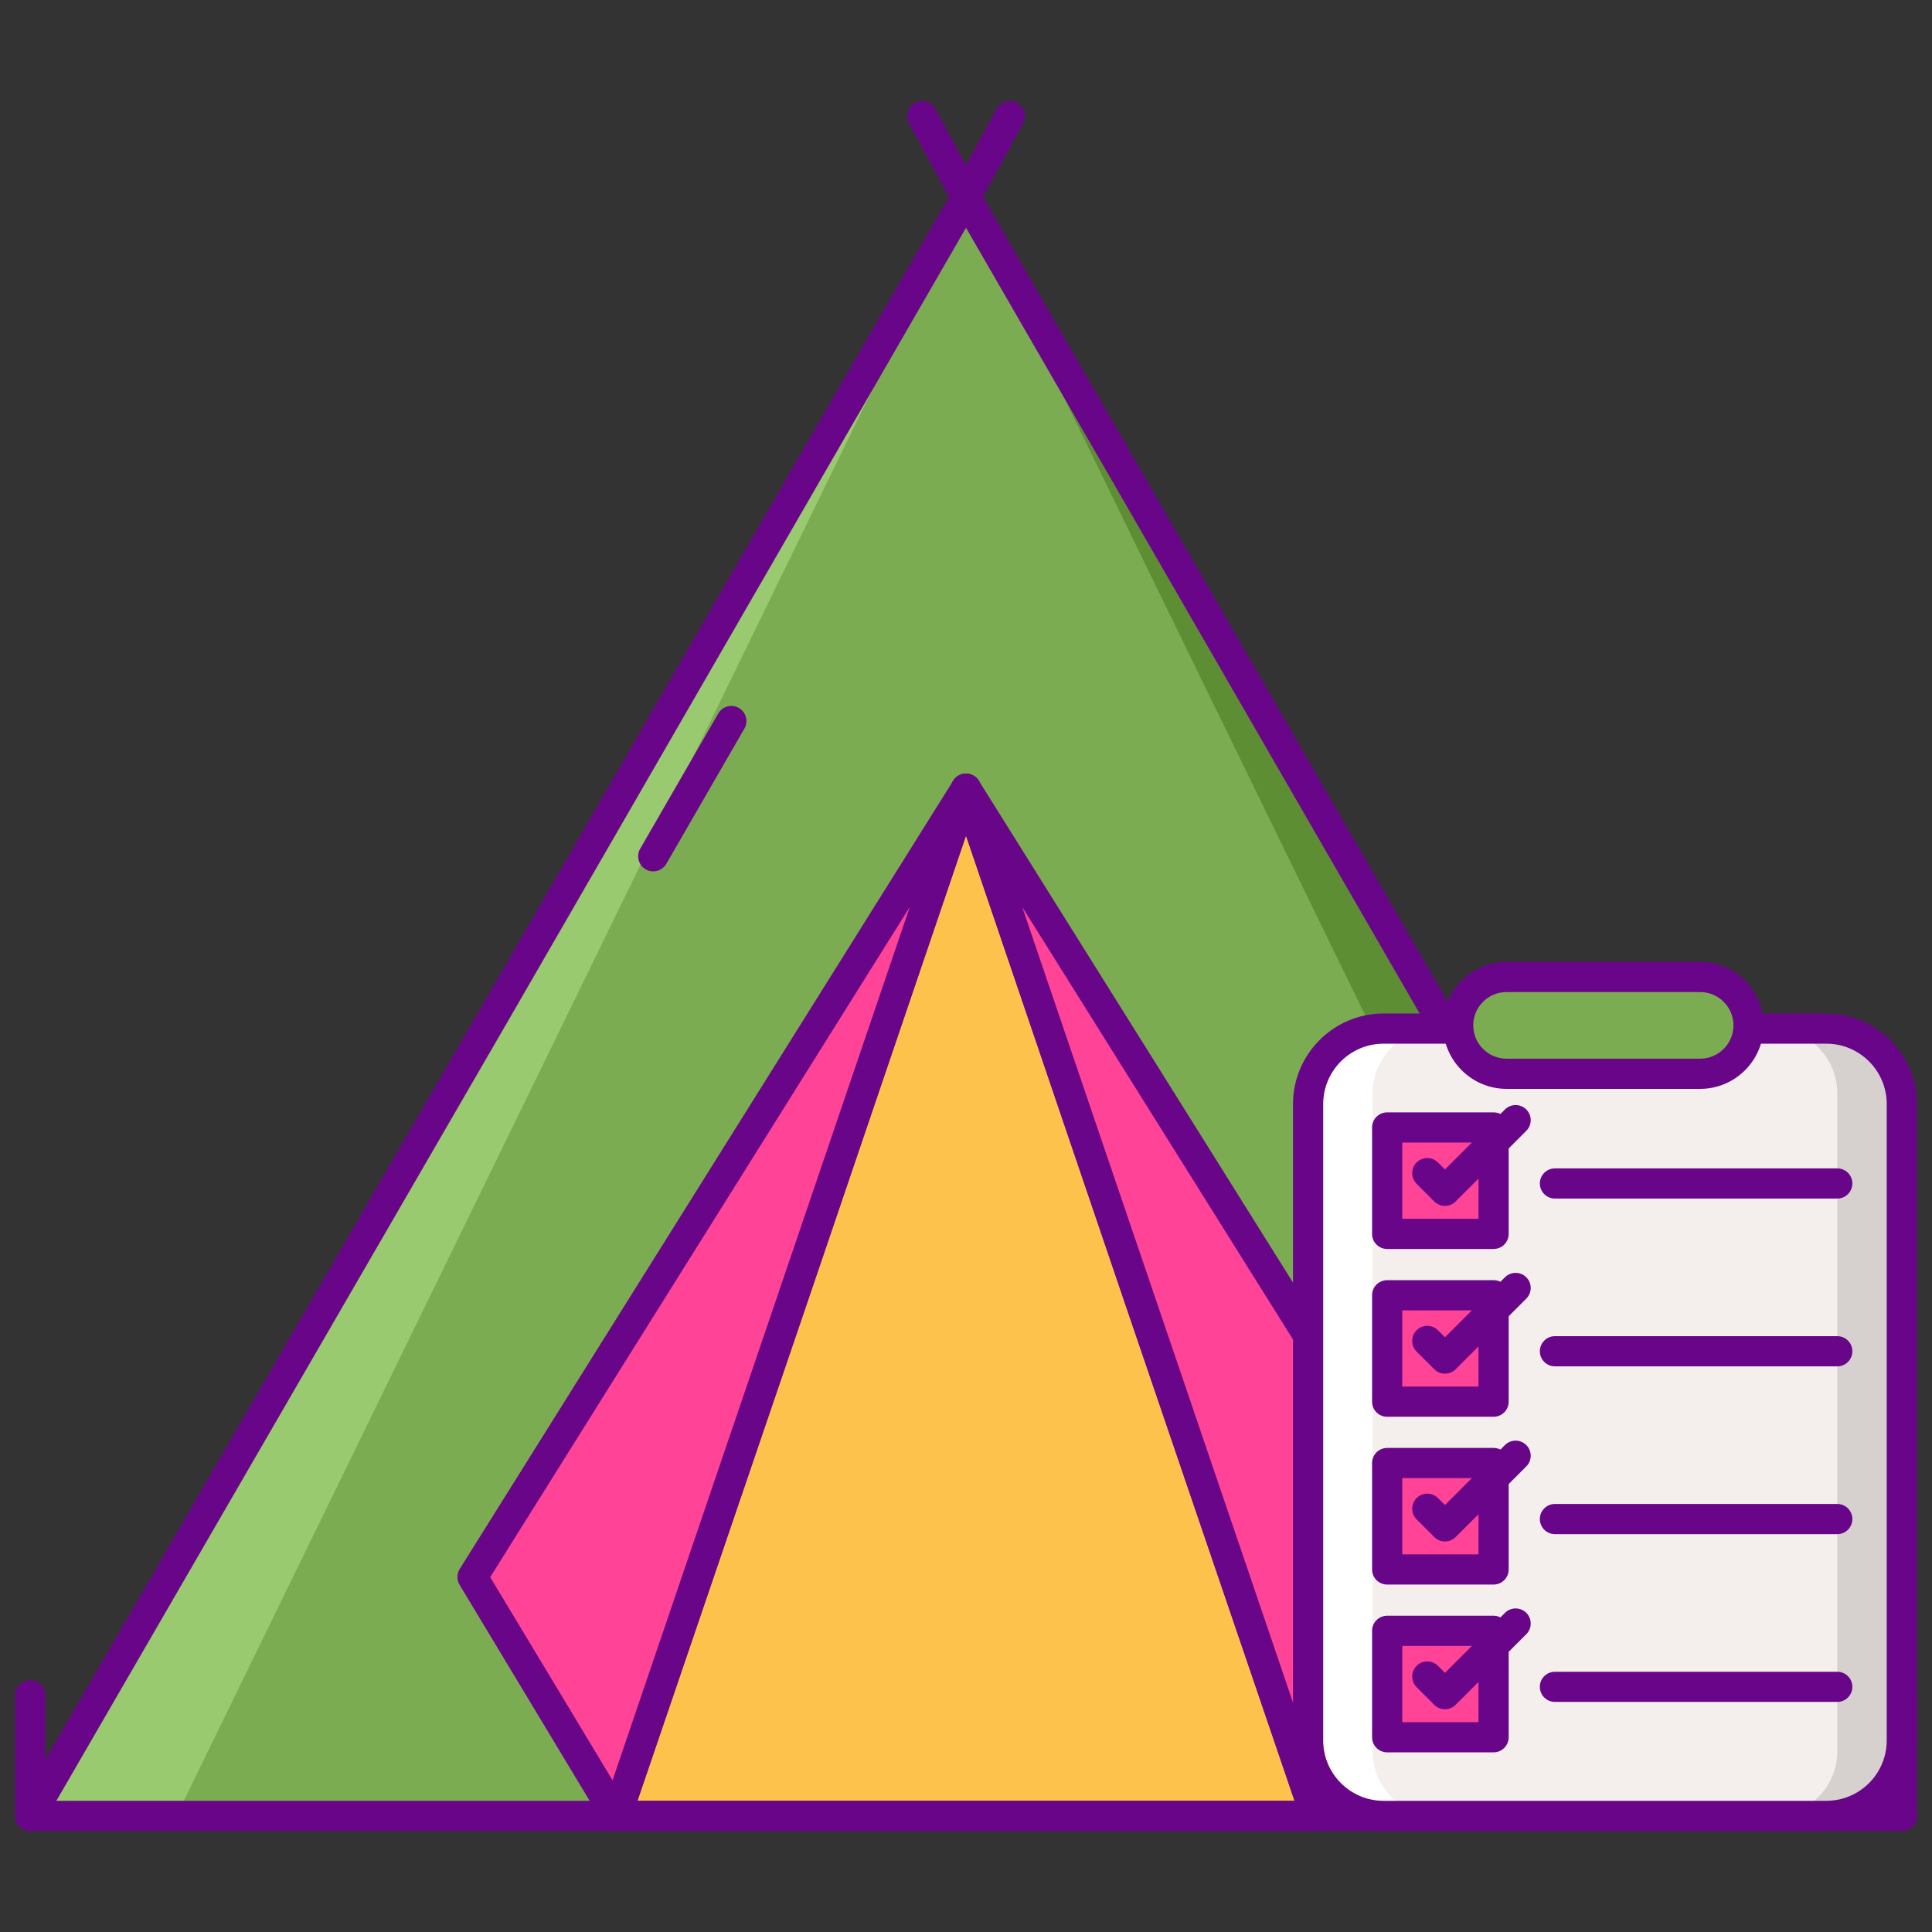
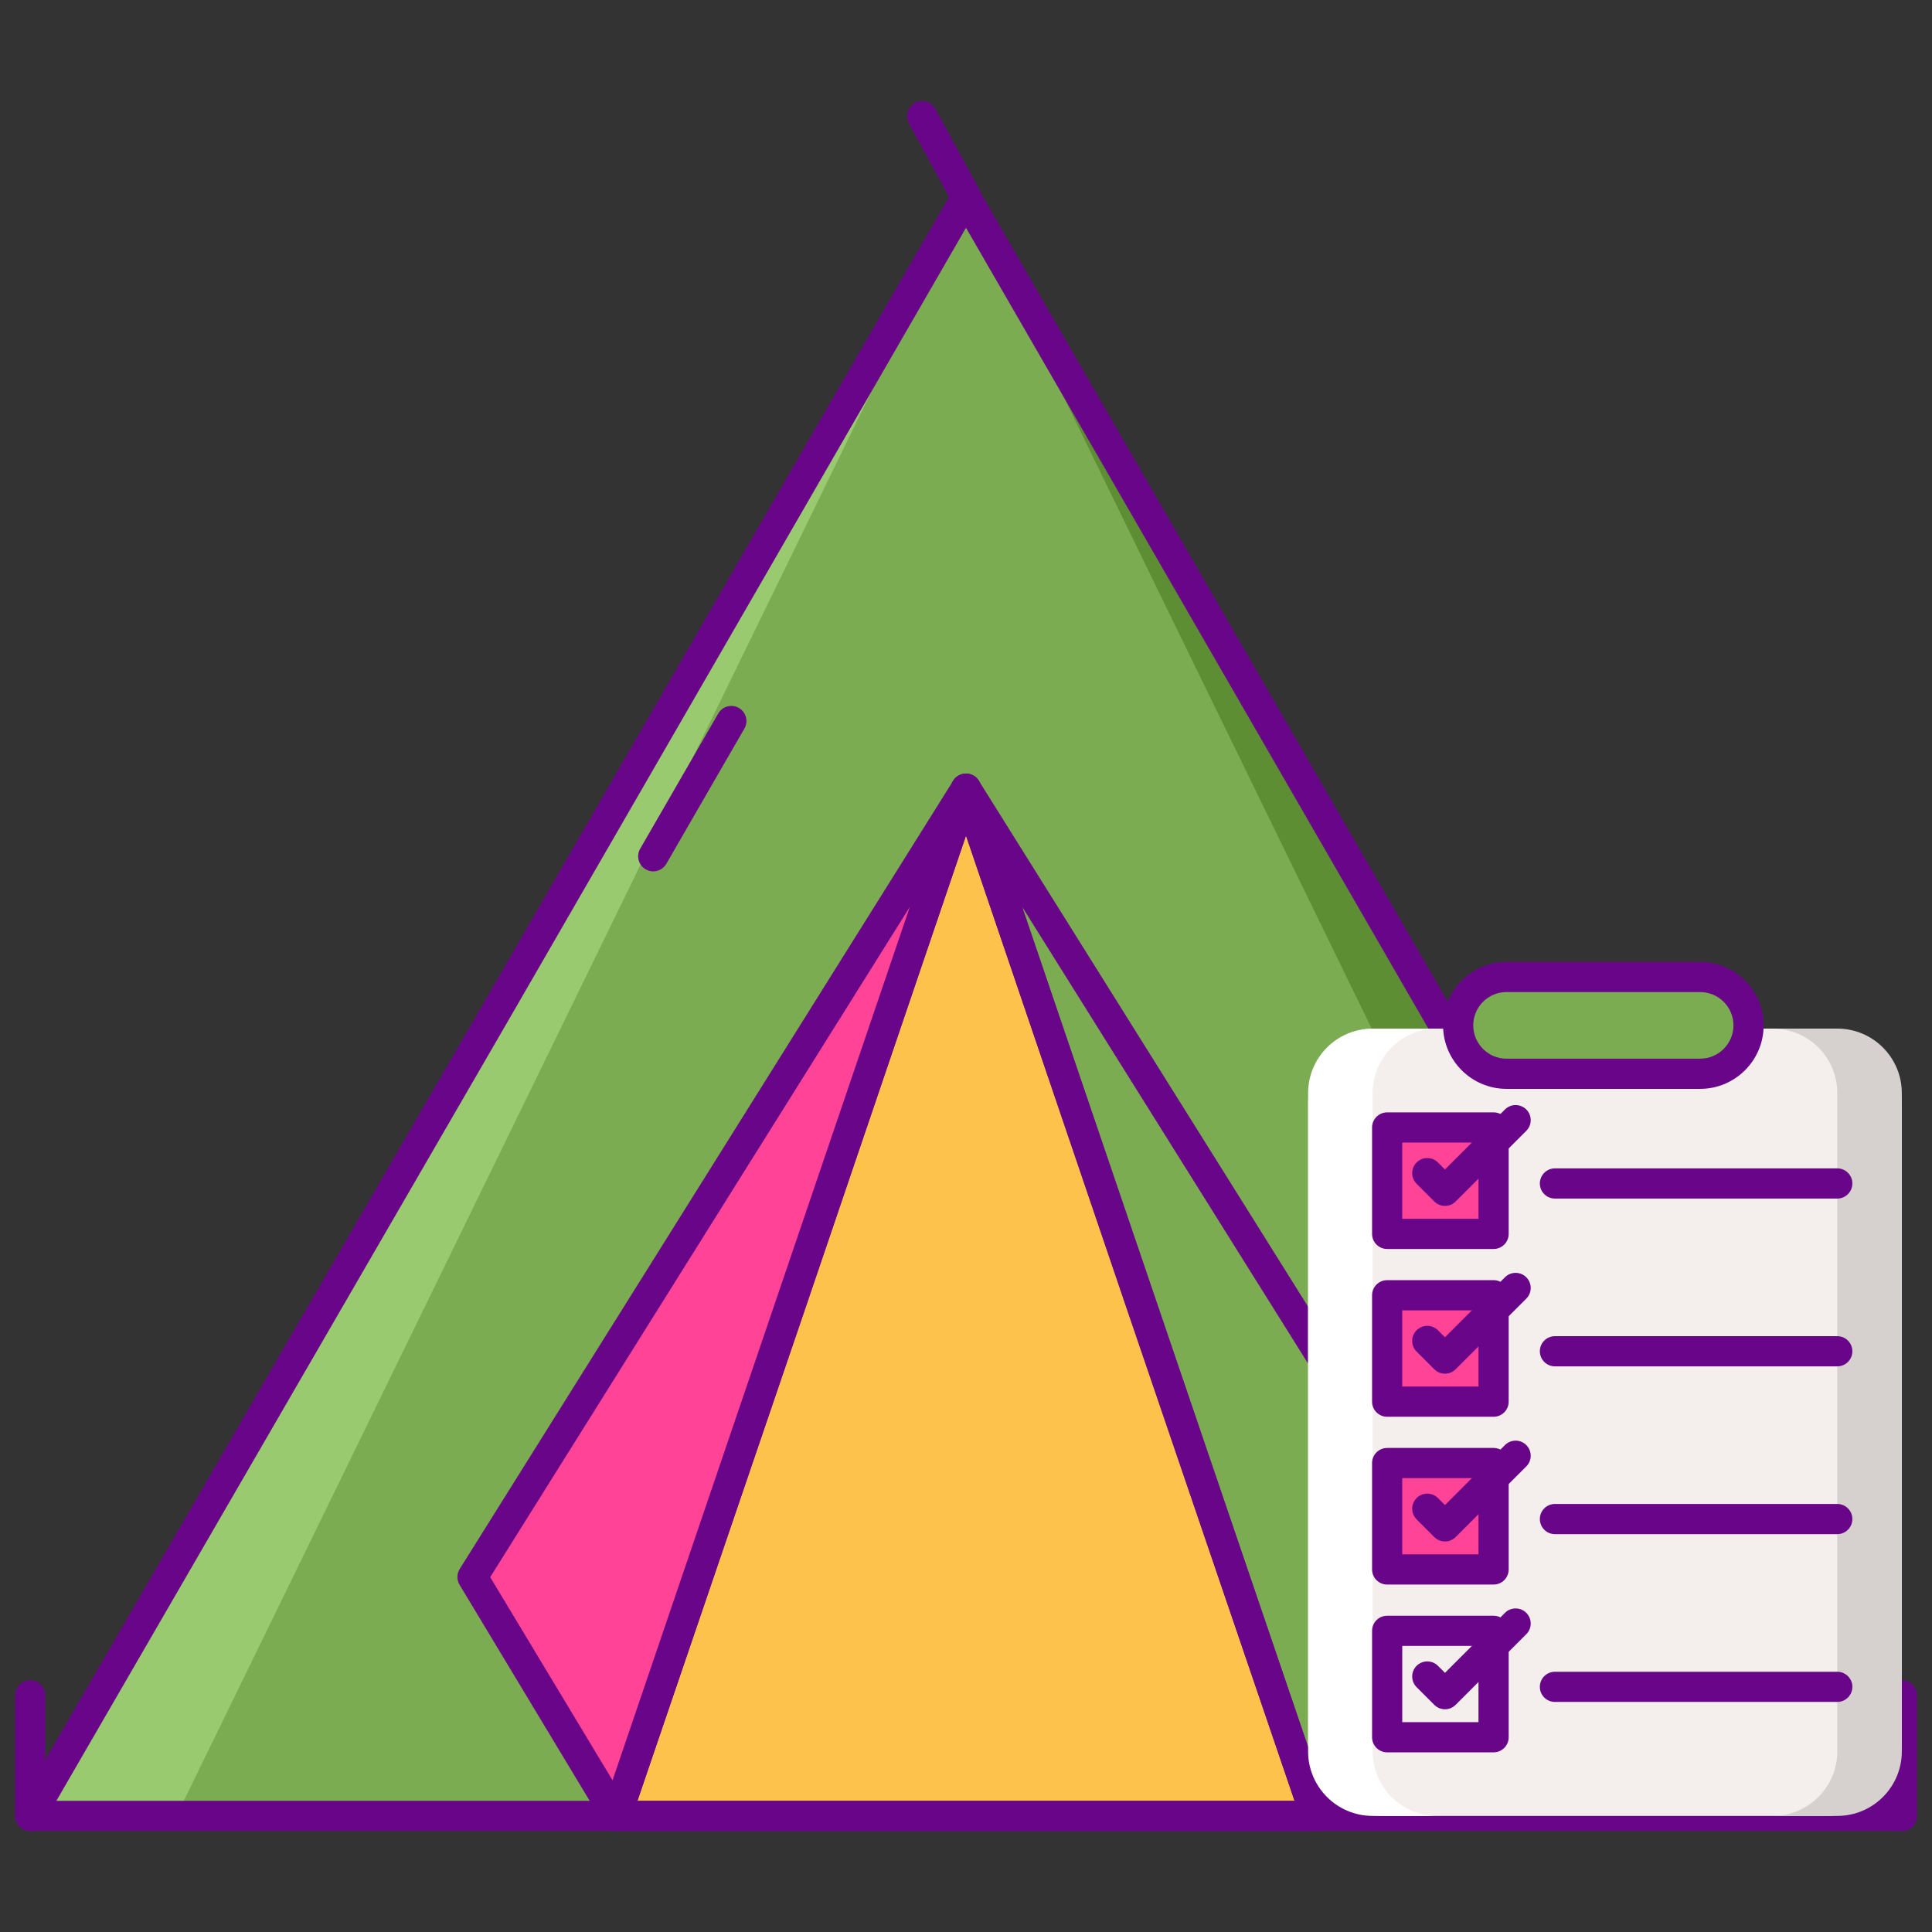
<svg xmlns="http://www.w3.org/2000/svg" version="1.1" id="Layer_1" x="0px" y="0px" viewBox="0 0 256 256" style="enable-background:new 0 0 256 256;" xml:space="preserve" width="512" height="512">
  <rect x="0" y="0" width="256" height="256" fill="#333333" stroke="none" />
  <style type="text/css">
	.st0{fill:#7BAC51;}
	.st1{fill:#5D8E33;}
	.st2{fill:#99CA6F;}
	.st3{fill:#FCC24C;}
	.st4{fill:#690589;}
	.st5{fill:#FF4397;}
	.st6{fill:#FF9F70;}
	.st7{fill:#E18152;}
	.st8{fill:#D6D1CF;}
	.st9{fill:#F4EFED;}
	.st10{fill:#FFFFFF;}
	.st11{fill:#E12579;}
	.st12{fill:#DEA42E;}
	.st13{fill:#FCE06A;}
	.st14{fill:#FFBD8E;}
	.st15{fill:#FF61B5;}
</style>
  <g>
    <g>
      <polygon class="st0" points="128,240.617 4,240.617 66,133.57 128,26.183 190,133.57 252,240.617   " />
    </g>
    <g>
      <polygon class="st1" points="190,133.57 128.447,26.958 232.625,240.617 252,240.617   " />
    </g>
    <g>
      <polygon class="st2" points="66,133.714 127.553,27.102 23.375,240.617 4,240.617   " />
    </g>
    <g>
      <polygon class="st3" points="128,240.617 81.672,240.617 104.836,172.705 128,104.508 151.164,172.705 174.328,240.617   " />
    </g>
    <g>
      <path class="st4" d="M252,242.617H4c-0.715,0-1.375-0.382-1.733-1.001c-0.357-0.62-0.356-1.383,0.002-2.001l62-107.047    l61.999-107.385c0.357-0.619,1.018-1,1.732-1s1.375,0.381,1.732,1l62,107.387l61.999,107.044c0.358,0.619,0.359,1.382,0.002,2.001    C253.375,242.235,252.715,242.617,252,242.617z M7.47,238.617H248.53L188.27,134.573L128,30.183L67.732,134.57L7.47,238.617z" />
    </g>
    <g>
      <path class="st4" d="M86.557,115.462c-0.339,0-0.683-0.086-0.998-0.269c-0.957-0.552-1.284-1.775-0.732-2.732l10.347-17.921    c0.552-0.957,1.775-1.285,2.732-0.732c0.957,0.552,1.284,1.775,0.732,2.732l-10.347,17.921    C87.92,115.104,87.248,115.462,86.557,115.462z" />
    </g>
    <g>
      <path class="st4" d="M174.328,242.617H81.672c-0.646,0-1.251-0.312-1.626-0.836c-0.375-0.524-0.475-1.198-0.267-1.809    l23.164-67.912l23.164-68.195c0.275-0.812,1.037-1.357,1.894-1.357s1.618,0.545,1.894,1.357l23.164,68.197l23.164,67.91    c0.208,0.611,0.109,1.285-0.267,1.809C175.579,242.306,174.974,242.617,174.328,242.617z M84.467,238.617h87.065l-22.262-65.267    L128,110.727l-21.271,62.622L84.467,238.617z" />
    </g>
    <g>
      <path class="st4" d="M252,242.617c-1.104,0-2-0.896-2-2v-15.984c0-1.104,0.896-2,2-2s2,0.896,2,2v15.984    C254,241.722,253.104,242.617,252,242.617z" />
    </g>
    <g>
      <path class="st4" d="M4,242.617c-1.104,0-2-0.896-2-2v-15.984c0-1.104,0.896-2,2-2s2,0.896,2,2v15.984    C6,241.722,5.104,242.617,4,242.617z" />
    </g>
    <g>
      <path class="st4" d="M128.002,28.04c-0.708,0-1.395-0.377-1.758-1.043l-5.813-10.656c-0.529-0.97-0.171-2.185,0.798-2.713    s2.185-0.171,2.713,0.798l5.813,10.656c0.529,0.97,0.171,2.185-0.798,2.713C128.654,27.961,128.325,28.04,128.002,28.04z" />
    </g>
    <g>
-       <path class="st4" d="M127.998,28.04c-0.324,0-0.651-0.079-0.956-0.245c-0.97-0.529-1.327-1.744-0.798-2.713l5.813-10.656    c0.529-0.97,1.743-1.328,2.713-0.798c0.97,0.529,1.327,1.744,0.798,2.713l-5.813,10.656    C129.393,27.662,128.707,28.04,127.998,28.04z" />
-     </g>
+       </g>
    <g>
      <polygon class="st5" points="81.672,240.617 62.609,208.962 128,104.508   " />
    </g>
    <g>
      <path class="st4" d="M81.671,242.617c-0.696,0-1.349-0.363-1.713-0.968l-19.063-31.655c-0.389-0.646-0.381-1.455,0.018-2.093    l65.391-104.454c0.539-0.861,1.638-1.181,2.554-0.745c0.917,0.436,1.362,1.489,1.035,2.451L83.565,241.262    c-0.251,0.737-0.906,1.261-1.68,1.344C81.814,242.613,81.742,242.617,81.671,242.617z M64.956,208.982l16.209,26.917    l39.393-115.734L64.956,208.982z" />
    </g>
    <g>
-       <polygon class="st5" points="174.328,240.617 193.391,208.962 128,104.508   " />
-     </g>
+       </g>
    <g>
      <path class="st4" d="M174.329,242.617c-0.071,0-0.143-0.004-0.214-0.011c-0.774-0.083-1.429-0.607-1.68-1.344l-46.328-136.109    c-0.327-0.961,0.118-2.015,1.035-2.451c0.915-0.436,2.014-0.116,2.554,0.745l65.391,104.454c0.399,0.638,0.407,1.447,0.018,2.093    l-19.063,31.655C175.677,242.254,175.024,242.617,174.329,242.617z M135.442,120.165l39.393,115.734l16.209-26.917    L135.442,120.165z" />
    </g>
    <g>
      <path class="st9" d="M242,240.617h-58.67c-5.523,0-10-4.477-10-10v-84.323c0-5.523,4.477-10,10-10H242c5.523,0,10,4.477,10,10    v84.323C252,236.14,247.523,240.617,242,240.617z" />
    </g>
    <g>
      <path class="st8" d="M243.449,136.294h-8.551c4.722,0,8.551,3.828,8.551,8.551v87.221c0,4.723-3.829,8.551-8.551,8.551h8.551    c4.723,0,8.551-3.829,8.551-8.551v-87.221C252,140.122,248.171,136.294,243.449,136.294z" />
    </g>
    <g>
      <path class="st10" d="M181.881,136.294h8.551c-4.723,0-8.551,3.828-8.551,8.551v87.221c0,4.723,3.828,8.551,8.551,8.551h-8.551    c-4.723,0-8.551-3.829-8.551-8.551v-87.221C173.33,140.122,177.158,136.294,181.881,136.294z" />
    </g>
    <g>
-       <path class="st4" d="M242,242.617h-58.67c-6.617,0-12-5.383-12-12v-84.323c0-6.617,5.383-12,12-12H242c6.617,0,12,5.383,12,12    v84.323C254,237.234,248.617,242.617,242,242.617z M183.33,138.294c-4.411,0-8,3.589-8,8v84.323c0,4.411,3.589,8,8,8H242    c4.411,0,8-3.589,8-8v-84.323c0-4.411-3.589-8-8-8H183.33z" />
-     </g>
+       </g>
    <g>
      <path class="st0" d="M225.278,129.453h-25.653c-3.542,0-6.413,2.871-6.413,6.413l0,0c0,3.542,2.871,6.413,6.413,6.413h25.653    c3.542,0,6.413-2.871,6.413-6.413l0,0C231.691,132.324,228.82,129.453,225.278,129.453z" />
    </g>
    <g>
      <path class="st4" d="M225.278,144.28h-25.653c-4.639,0-8.413-3.774-8.413-8.414s3.774-8.413,8.413-8.413h25.653    c4.639,0,8.414,3.774,8.414,8.413S229.917,144.28,225.278,144.28z M199.625,131.453c-2.434,0-4.413,1.979-4.413,4.413    s1.979,4.414,4.413,4.414h25.653c2.434,0,4.414-1.98,4.414-4.414s-1.98-4.413-4.414-4.413H199.625z" />
    </g>
    <g>
      <rect x="183.806" y="149.395" class="st5" width="14.101" height="14.101" />
    </g>
    <g>
      <path class="st4" d="M197.907,165.496h-14.101c-1.104,0-2-0.896-2-2v-14.101c0-1.104,0.896-2,2-2h14.101c1.104,0,2,0.896,2,2    v14.101C199.907,164.601,199.011,165.496,197.907,165.496z M185.806,161.496h10.101v-10.101h-10.101V161.496z" />
    </g>
    <g>
      <rect x="183.806" y="171.628" class="st5" width="14.101" height="14.101" />
    </g>
    <g>
      <path class="st4" d="M197.907,187.729h-14.101c-1.104,0-2-0.896-2-2v-14.101c0-1.104,0.896-2,2-2h14.101c1.104,0,2,0.896,2,2    v14.101C199.907,186.833,199.011,187.729,197.907,187.729z M185.806,183.729h10.101v-10.101h-10.101V183.729z" />
    </g>
    <g>
      <rect x="183.806" y="193.861" class="st5" width="14.101" height="14.101" />
    </g>
    <g>
      <path class="st4" d="M197.907,209.961h-14.101c-1.104,0-2-0.896-2-2v-14.101c0-1.104,0.896-2,2-2h14.101c1.104,0,2,0.896,2,2    v14.101C199.907,209.066,199.011,209.961,197.907,209.961z M185.806,205.961h10.101v-10.101h-10.101V205.961z" />
    </g>
    <g>
-       <rect x="183.806" y="216.094" class="st5" width="14.101" height="14.101" />
-     </g>
+       </g>
    <g>
      <path class="st4" d="M197.907,232.194h-14.101c-1.104,0-2-0.896-2-2v-14.101c0-1.104,0.896-2,2-2h14.101c1.104,0,2,0.896,2,2    v14.101C199.907,231.299,199.011,232.194,197.907,232.194z M185.806,228.194h10.101v-10.101h-10.101V228.194z" />
    </g>
    <g>
      <path class="st4" d="M243.449,158.816h-37.411c-1.104,0-2-0.896-2-2s0.896-2,2-2h37.411c1.104,0,2,0.896,2,2    S244.553,158.816,243.449,158.816z" />
    </g>
    <g>
      <path class="st4" d="M243.449,181.049h-37.411c-1.104,0-2-0.896-2-2s0.896-2,2-2h37.411c1.104,0,2,0.896,2,2    S244.553,181.049,243.449,181.049z" />
    </g>
    <g>
      <path class="st4" d="M243.449,203.282h-37.411c-1.104,0-2-0.896-2-2s0.896-2,2-2h37.411c1.104,0,2,0.896,2,2    S244.553,203.282,243.449,203.282z" />
    </g>
    <g>
      <path class="st4" d="M243.449,225.515h-37.411c-1.104,0-2-0.896-2-2s0.896-2,2-2h37.411c1.104,0,2,0.896,2,2    S244.553,225.515,243.449,225.515z" />
    </g>
    <g>
      <path class="st4" d="M191.465,159.789c-0.512,0-1.024-0.195-1.414-0.586l-2.343-2.343c-0.781-0.781-0.781-2.047,0-2.828    c0.78-0.781,2.048-0.781,2.828,0l0.929,0.929l7.949-7.948c0.78-0.781,2.048-0.781,2.828,0c0.781,0.781,0.781,2.047,0,2.828    l-9.363,9.363C192.489,159.594,191.977,159.789,191.465,159.789z" />
    </g>
    <g>
      <path class="st4" d="M191.465,182.022c-0.512,0-1.024-0.195-1.414-0.586l-2.343-2.343c-0.781-0.781-0.781-2.047,0-2.828    c0.78-0.781,2.048-0.781,2.828,0l0.929,0.929l7.949-7.948c0.78-0.781,2.048-0.781,2.828,0c0.781,0.781,0.781,2.047,0,2.828    l-9.363,9.363C192.489,181.827,191.977,182.022,191.465,182.022z" />
    </g>
    <g>
      <path class="st4" d="M191.465,204.255c-0.512,0-1.024-0.195-1.414-0.586l-2.343-2.343c-0.781-0.781-0.781-2.047,0-2.828    c0.78-0.781,2.048-0.781,2.828,0l0.929,0.929l7.949-7.948c0.78-0.781,2.048-0.781,2.828,0c0.781,0.781,0.781,2.047,0,2.828    l-9.363,9.363C192.489,204.06,191.977,204.255,191.465,204.255z" />
    </g>
    <g>
      <path class="st4" d="M191.465,226.487c-0.512,0-1.023-0.195-1.414-0.585l-2.343-2.343c-0.781-0.781-0.781-2.047,0-2.829    c0.781-0.781,2.047-0.781,2.829,0l0.929,0.929l7.949-7.949c0.78-0.781,2.048-0.781,2.828,0c0.781,0.781,0.781,2.047,0,2.828    l-9.363,9.363C192.489,226.292,191.977,226.487,191.465,226.487z" />
    </g>
  </g>
</svg>